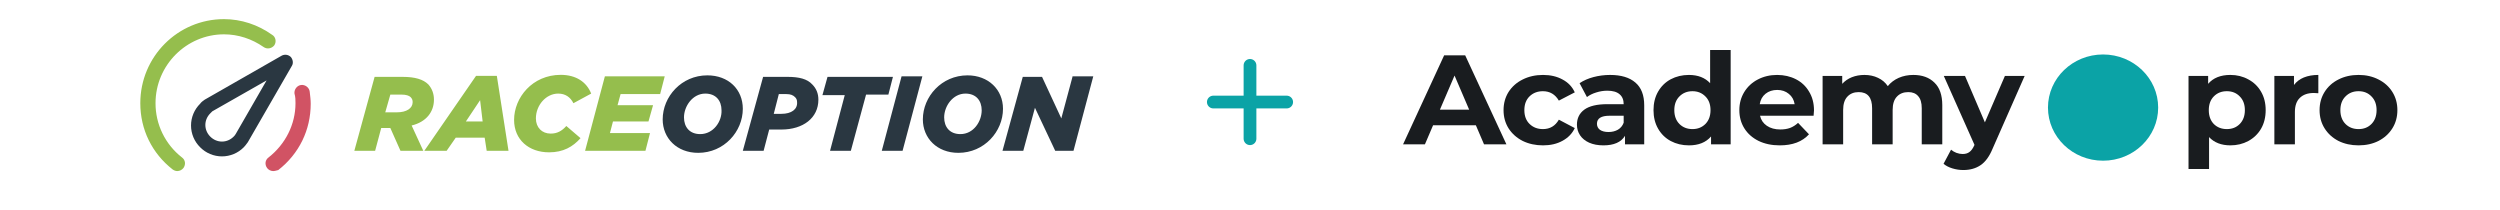
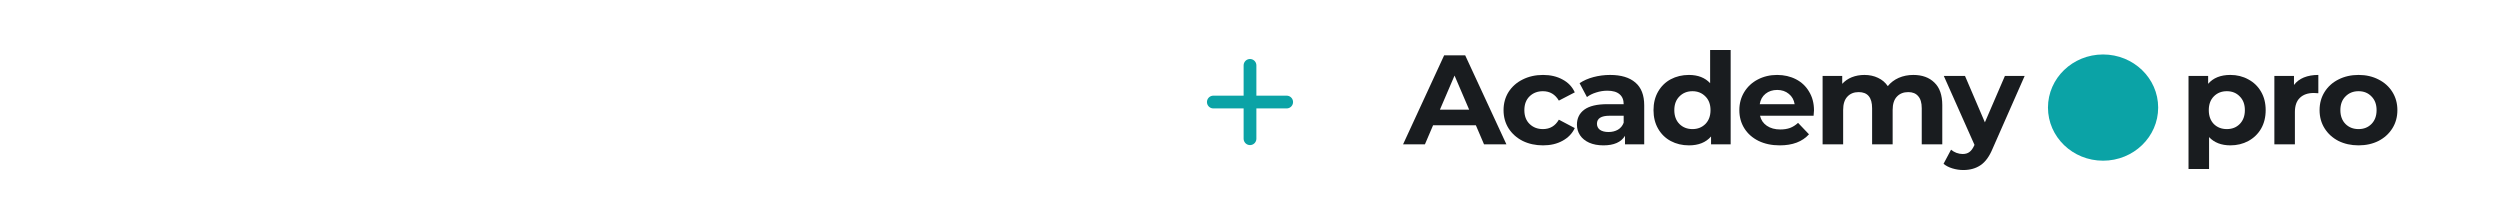
<svg xmlns="http://www.w3.org/2000/svg" width="392" height="33" viewBox="0 0 392 33" fill="none">
  <rect width="392" height="33" fill="white" />
  <g clip-path="url(#clip0_5770_206875)">
    <path fill-rule="evenodd" clip-rule="evenodd" d="M42.676 5.462C40.449 3.873 37.825 3 35.121 3C27.885 3 22 8.876 22 16.183C22 20.312 23.829 24.045 27.089 26.585C27.328 26.744 27.567 26.824 27.805 26.824C27.99 26.82 28.171 26.775 28.336 26.693C28.501 26.611 28.645 26.493 28.759 26.348C29.157 25.792 29.077 25.077 28.521 24.68C27.23 23.671 26.187 22.381 25.47 20.908C24.753 19.436 24.383 17.82 24.386 16.183C24.386 10.226 29.236 5.383 35.121 5.383C37.348 5.383 39.495 6.097 41.324 7.368C41.88 7.765 42.596 7.606 42.994 7.13C43.392 6.574 43.233 5.78 42.676 5.462ZM68.043 15.627C68.043 14.674 67.726 13.88 67.169 13.245C66.373 12.45 65.101 12.053 63.113 12.053H58.739L55.559 23.648H58.819L59.773 20.074H61.205L62.796 23.648H66.373L64.544 19.677C66.851 19.12 68.043 17.533 68.043 15.627ZM60.409 17.613H62.238C63.75 17.613 64.704 16.977 64.704 16.024C64.704 15.706 64.624 15.468 64.385 15.229C64.147 14.992 63.67 14.832 62.954 14.832H61.205L60.409 17.613ZM74.644 11.894L66.533 23.648H70.031L71.463 21.584H75.996L76.314 23.648H79.734L77.904 11.895H74.644V11.894ZM75.28 15.706L73.054 19.041H75.677L75.28 15.706ZM86.334 20.947C84.982 20.947 84.028 19.994 84.028 18.565C84.028 16.5 85.618 14.674 87.527 14.674C88.64 14.674 89.436 15.229 89.913 16.183L92.696 14.674C91.98 12.848 90.31 11.736 87.925 11.736C83.471 11.736 80.609 15.309 80.609 18.804C80.609 21.9 82.914 23.885 86.095 23.885C88.323 23.885 89.832 23.012 91.026 21.662L88.799 19.756C88.084 20.551 87.368 20.948 86.334 20.948V20.947ZM104.227 11.973L103.51 14.753H97.308L96.831 16.5H102.397L101.682 19.041H96.115L95.638 20.868H101.92L101.205 23.648H91.741L94.843 11.973H104.227Z" fill="#95BE4D" />
    <path fill-rule="evenodd" clip-rule="evenodd" d="M44.187 8.718L32.1 15.627C31.862 15.786 31.544 16.024 31.384 16.262C30.931 16.708 30.571 17.24 30.325 17.826C30.08 18.412 29.953 19.041 29.953 19.677C29.953 20.312 30.08 20.942 30.325 21.528C30.571 22.114 30.931 22.645 31.384 23.091C31.831 23.544 32.363 23.904 32.95 24.149C33.537 24.394 34.167 24.521 34.804 24.521C35.44 24.521 36.07 24.394 36.657 24.149C37.244 23.904 37.776 23.544 38.223 23.091C38.412 22.903 38.551 22.715 38.719 22.487L38.86 22.297L45.778 10.306C46.016 9.909 45.937 9.354 45.619 8.956C45.437 8.768 45.2 8.643 44.943 8.601C44.685 8.558 44.42 8.599 44.187 8.718ZM110.907 11.815C106.852 11.815 103.909 15.15 103.909 18.724C103.909 21.662 106.136 23.965 109.475 23.965C113.531 23.965 116.473 20.63 116.473 17.057C116.473 14.039 114.247 11.815 110.907 11.815ZM109.794 21.027C108.124 21.027 107.249 19.915 107.249 18.407C107.249 16.659 108.601 14.674 110.59 14.674C112.259 14.674 113.134 15.786 113.134 17.294C113.213 19.041 111.862 21.027 109.794 21.027ZM119.655 12.053H123.472C125.301 12.053 126.573 12.371 127.369 13.245C128.004 13.88 128.323 14.674 128.323 15.627C128.323 18.486 125.937 20.312 122.517 20.312H120.609L119.734 23.648H116.473L119.655 12.053ZM122.517 17.85H121.325L122.119 14.754H123.313C123.949 14.754 124.346 14.912 124.664 15.229C124.903 15.468 124.983 15.706 124.983 16.024C125.062 17.135 124.108 17.85 122.517 17.85ZM129.754 12.053H140.012L139.297 14.833H135.798L133.412 23.647H130.151L132.458 14.912H128.959L129.754 12.053ZM138.263 23.648H141.523L144.625 11.974H141.364L138.263 23.648V23.648ZM144.704 18.723C144.704 15.151 147.647 11.815 151.703 11.815C154.963 11.815 157.269 14.039 157.269 17.057C157.269 20.63 154.327 23.965 150.271 23.965C146.931 23.965 144.704 21.662 144.704 18.724V18.723ZM150.589 21.027C148.919 21.027 148.045 19.915 148.045 18.407C148.045 16.659 149.396 14.674 151.384 14.674C153.054 14.674 153.929 15.786 153.929 17.294C153.929 19.041 152.657 21.027 150.589 21.027ZM166.414 18.565L168.164 12.053V11.974H171.424L168.323 23.648H165.46L162.279 16.898L160.45 23.648H157.19L160.37 12.053H163.392L166.414 18.565ZM36.633 21.424C36.712 21.344 36.871 21.186 36.951 21.027L41.801 12.609L33.293 17.453L32.975 17.771C31.941 18.804 31.941 20.392 32.975 21.424C34.009 22.457 35.599 22.457 36.633 21.424Z" fill="#2A3741" />
    <path d="M42.835 26.825C42.65 26.821 42.469 26.776 42.304 26.694C42.139 26.612 41.995 26.494 41.882 26.349C41.484 25.793 41.563 25.078 42.119 24.68C44.744 22.616 46.334 19.519 46.334 16.183C46.334 15.707 46.334 15.23 46.175 14.675C46.096 14.039 46.573 13.404 47.209 13.325C47.845 13.246 48.481 13.722 48.56 14.357C48.641 15.072 48.72 15.627 48.72 16.263C48.72 20.393 46.891 24.125 43.63 26.666C43.313 26.745 43.074 26.825 42.835 26.825Z" fill="#D15364" />
  </g>
  <path d="M196 10.25V21.75" stroke="#0BA3A6" stroke-width="2" stroke-linecap="round" />
  <path d="M201.75 16L190.25 16" stroke="#0BA3A6" stroke-width="2" stroke-linecap="round" />
  <path d="M349.725 11.749C350.757 11.749 351.693 11.982 352.533 12.447C353.386 12.899 354.053 13.543 354.535 14.38C355.017 15.204 355.258 16.168 355.258 17.271C355.258 18.373 355.017 19.344 354.535 20.181C354.053 21.005 353.386 21.649 352.533 22.114C351.693 22.566 350.757 22.792 349.725 22.792C348.307 22.792 347.193 22.36 346.381 21.496V26.5H343.16V11.909H346.236V13.144C347.034 12.214 348.197 11.749 349.725 11.749ZM349.168 20.241C349.993 20.241 350.668 19.975 351.191 19.443C351.728 18.898 351.996 18.174 351.996 17.271C351.996 16.367 351.728 15.649 351.191 15.118C350.668 14.573 349.993 14.3 349.168 14.3C348.342 14.3 347.661 14.573 347.124 15.118C346.601 15.649 346.339 16.367 346.339 17.271C346.339 18.174 346.601 18.898 347.124 19.443C347.661 19.975 348.342 20.241 349.168 20.241Z" fill="#191C1F" />
  <path d="M359.696 13.324C360.081 12.806 360.597 12.414 361.244 12.148C361.905 11.882 362.661 11.749 363.515 11.749V14.619C363.157 14.593 362.916 14.58 362.792 14.58C361.87 14.58 361.148 14.832 360.625 15.337C360.102 15.829 359.84 16.573 359.84 17.57V22.633H356.62V11.909H359.696V13.324Z" fill="#191C1F" />
  <path d="M369.82 22.792C368.65 22.792 367.597 22.559 366.661 22.094C365.739 21.616 365.017 20.958 364.494 20.121C363.971 19.284 363.709 18.334 363.709 17.271C363.709 16.207 363.971 15.257 364.494 14.42C365.017 13.583 365.739 12.932 366.661 12.467C367.597 11.988 368.65 11.749 369.82 11.749C370.99 11.749 372.036 11.988 372.958 12.467C373.88 12.932 374.602 13.583 375.125 14.42C375.648 15.257 375.91 16.207 375.91 17.271C375.91 18.334 375.648 19.284 375.125 20.121C374.602 20.958 373.88 21.616 372.958 22.094C372.036 22.559 370.99 22.792 369.82 22.792ZM369.82 20.241C370.646 20.241 371.32 19.975 371.843 19.443C372.38 18.898 372.648 18.174 372.648 17.271C372.648 16.367 372.38 15.649 371.843 15.118C371.32 14.573 370.646 14.3 369.82 14.3C368.994 14.3 368.313 14.573 367.776 15.118C367.239 15.649 366.971 16.367 366.971 17.271C366.971 18.174 367.239 18.898 367.776 19.443C368.313 19.975 368.994 20.241 369.82 20.241Z" fill="#191C1F" />
  <ellipse cx="329.761" cy="16.869" rx="8.64" ry="8.328" fill="#0BA3A6" />
  <path d="M231.416 19.643H224.707L223.427 22.633H220L226.441 8.68H229.744L236.206 22.633H232.696L231.416 19.643ZM230.363 17.192L228.072 11.849L225.78 17.192H230.363Z" fill="#191C1F" />
  <path d="M241.951 22.793C240.767 22.793 239.7 22.56 238.751 22.095C237.815 21.617 237.079 20.959 236.542 20.122C236.019 19.285 235.757 18.334 235.757 17.271C235.757 16.208 236.019 15.258 236.542 14.421C237.079 13.584 237.815 12.932 238.751 12.467C239.7 11.989 240.767 11.75 241.951 11.75C243.121 11.75 244.139 11.989 245.006 12.467C245.887 12.932 246.527 13.604 246.926 14.481L244.428 15.776C243.85 14.793 243.017 14.301 241.93 14.301C241.091 14.301 240.395 14.567 239.845 15.098C239.294 15.63 239.019 16.354 239.019 17.271C239.019 18.188 239.294 18.912 239.845 19.444C240.395 19.976 241.091 20.241 241.93 20.241C243.031 20.241 243.864 19.75 244.428 18.766L246.926 20.082C246.527 20.932 245.887 21.597 245.006 22.075C244.139 22.554 243.121 22.793 241.951 22.793Z" fill="#191C1F" />
  <path d="M252.466 11.75C254.186 11.75 255.508 12.148 256.43 12.946C257.352 13.73 257.813 14.919 257.813 16.514V22.633H254.799V21.298C254.193 22.294 253.065 22.793 251.413 22.793C250.56 22.793 249.817 22.653 249.184 22.374C248.564 22.095 248.089 21.71 247.759 21.218C247.429 20.726 247.264 20.168 247.264 19.544C247.264 18.547 247.649 17.763 248.42 17.192C249.204 16.62 250.409 16.334 252.033 16.334H254.592C254.592 15.657 254.379 15.138 253.952 14.78C253.526 14.408 252.886 14.221 252.033 14.221C251.441 14.221 250.856 14.315 250.278 14.501C249.713 14.673 249.232 14.912 248.833 15.218L247.677 13.045C248.282 12.633 249.005 12.315 249.844 12.089C250.698 11.863 251.571 11.75 252.466 11.75ZM252.218 20.7C252.769 20.7 253.257 20.58 253.684 20.341C254.111 20.088 254.414 19.723 254.592 19.245V18.148H252.383C251.062 18.148 250.402 18.567 250.402 19.404C250.402 19.803 250.56 20.122 250.876 20.361C251.207 20.587 251.654 20.7 252.218 20.7Z" fill="#191C1F" />
  <path d="M271.368 7.843V22.633H268.292V21.397C267.493 22.328 266.337 22.793 264.823 22.793C263.777 22.793 262.828 22.567 261.975 22.115C261.135 21.663 260.474 21.019 259.993 20.181C259.511 19.344 259.27 18.374 259.27 17.271C259.27 16.168 259.511 15.198 259.993 14.361C260.474 13.524 261.135 12.879 261.975 12.427C262.828 11.976 263.777 11.75 264.823 11.75C266.241 11.75 267.349 12.182 268.147 13.045V7.843H271.368ZM265.381 20.241C266.193 20.241 266.867 19.976 267.404 19.444C267.941 18.899 268.209 18.175 268.209 17.271C268.209 16.368 267.941 15.65 267.404 15.118C266.867 14.574 266.193 14.301 265.381 14.301C264.555 14.301 263.874 14.574 263.337 15.118C262.8 15.65 262.532 16.368 262.532 17.271C262.532 18.175 262.8 18.899 263.337 19.444C263.874 19.976 264.555 20.241 265.381 20.241Z" fill="#191C1F" />
  <path d="M284.434 17.311C284.434 17.351 284.413 17.63 284.372 18.148H275.97C276.121 18.813 276.479 19.338 277.043 19.723C277.608 20.108 278.309 20.301 279.149 20.301C279.727 20.301 280.236 20.221 280.677 20.062C281.131 19.889 281.551 19.623 281.936 19.265L283.649 21.059C282.603 22.215 281.076 22.793 279.066 22.793C277.814 22.793 276.706 22.56 275.743 22.095C274.779 21.617 274.036 20.959 273.513 20.122C272.99 19.285 272.729 18.334 272.729 17.271C272.729 16.221 272.983 15.278 273.492 14.441C274.015 13.59 274.724 12.932 275.619 12.467C276.527 11.989 277.539 11.75 278.653 11.75C279.741 11.75 280.725 11.976 281.606 12.427C282.486 12.879 283.175 13.53 283.67 14.381C284.179 15.218 284.434 16.195 284.434 17.311ZM278.674 14.102C277.945 14.102 277.332 14.301 276.837 14.7C276.341 15.098 276.039 15.643 275.928 16.334H281.399C281.289 15.657 280.986 15.118 280.491 14.72C279.995 14.308 279.39 14.102 278.674 14.102Z" fill="#191C1F" />
  <path d="M300.008 11.75C301.398 11.75 302.499 12.148 303.311 12.946C304.137 13.73 304.55 14.912 304.55 16.494V22.633H301.329V16.972C301.329 16.122 301.143 15.491 300.772 15.079C300.414 14.653 299.898 14.441 299.223 14.441C298.466 14.441 297.868 14.68 297.427 15.158C296.987 15.623 296.767 16.321 296.767 17.251V22.633H293.546V16.972C293.546 15.285 292.844 14.441 291.441 14.441C290.697 14.441 290.106 14.68 289.665 15.158C289.225 15.623 289.005 16.321 289.005 17.251V22.633H285.784V11.909H288.86V13.145C289.273 12.693 289.775 12.348 290.367 12.108C290.973 11.869 291.633 11.75 292.349 11.75C293.133 11.75 293.842 11.902 294.475 12.208C295.108 12.501 295.618 12.932 296.003 13.504C296.457 12.946 297.028 12.514 297.716 12.208C298.418 11.902 299.182 11.75 300.008 11.75Z" fill="#191C1F" />
  <path d="M317.465 11.909L312.448 23.291C311.939 24.527 311.306 25.397 310.549 25.902C309.806 26.407 308.904 26.66 307.845 26.66C307.266 26.66 306.695 26.573 306.131 26.401C305.567 26.228 305.106 25.989 304.748 25.683L305.925 23.471C306.172 23.683 306.454 23.849 306.771 23.969C307.101 24.088 307.425 24.148 307.741 24.148C308.182 24.148 308.54 24.042 308.815 23.829C309.09 23.63 309.338 23.291 309.558 22.813L309.599 22.713L304.789 11.909H308.113L311.23 19.185L314.368 11.909H317.465Z" fill="#191C1F" />
  <defs>
    <clipPath id="clip0_5770_206875">
-       <rect width="150" height="24" fill="white" transform="translate(22 3)" />
-     </clipPath>
+       </clipPath>
  </defs>
</svg>